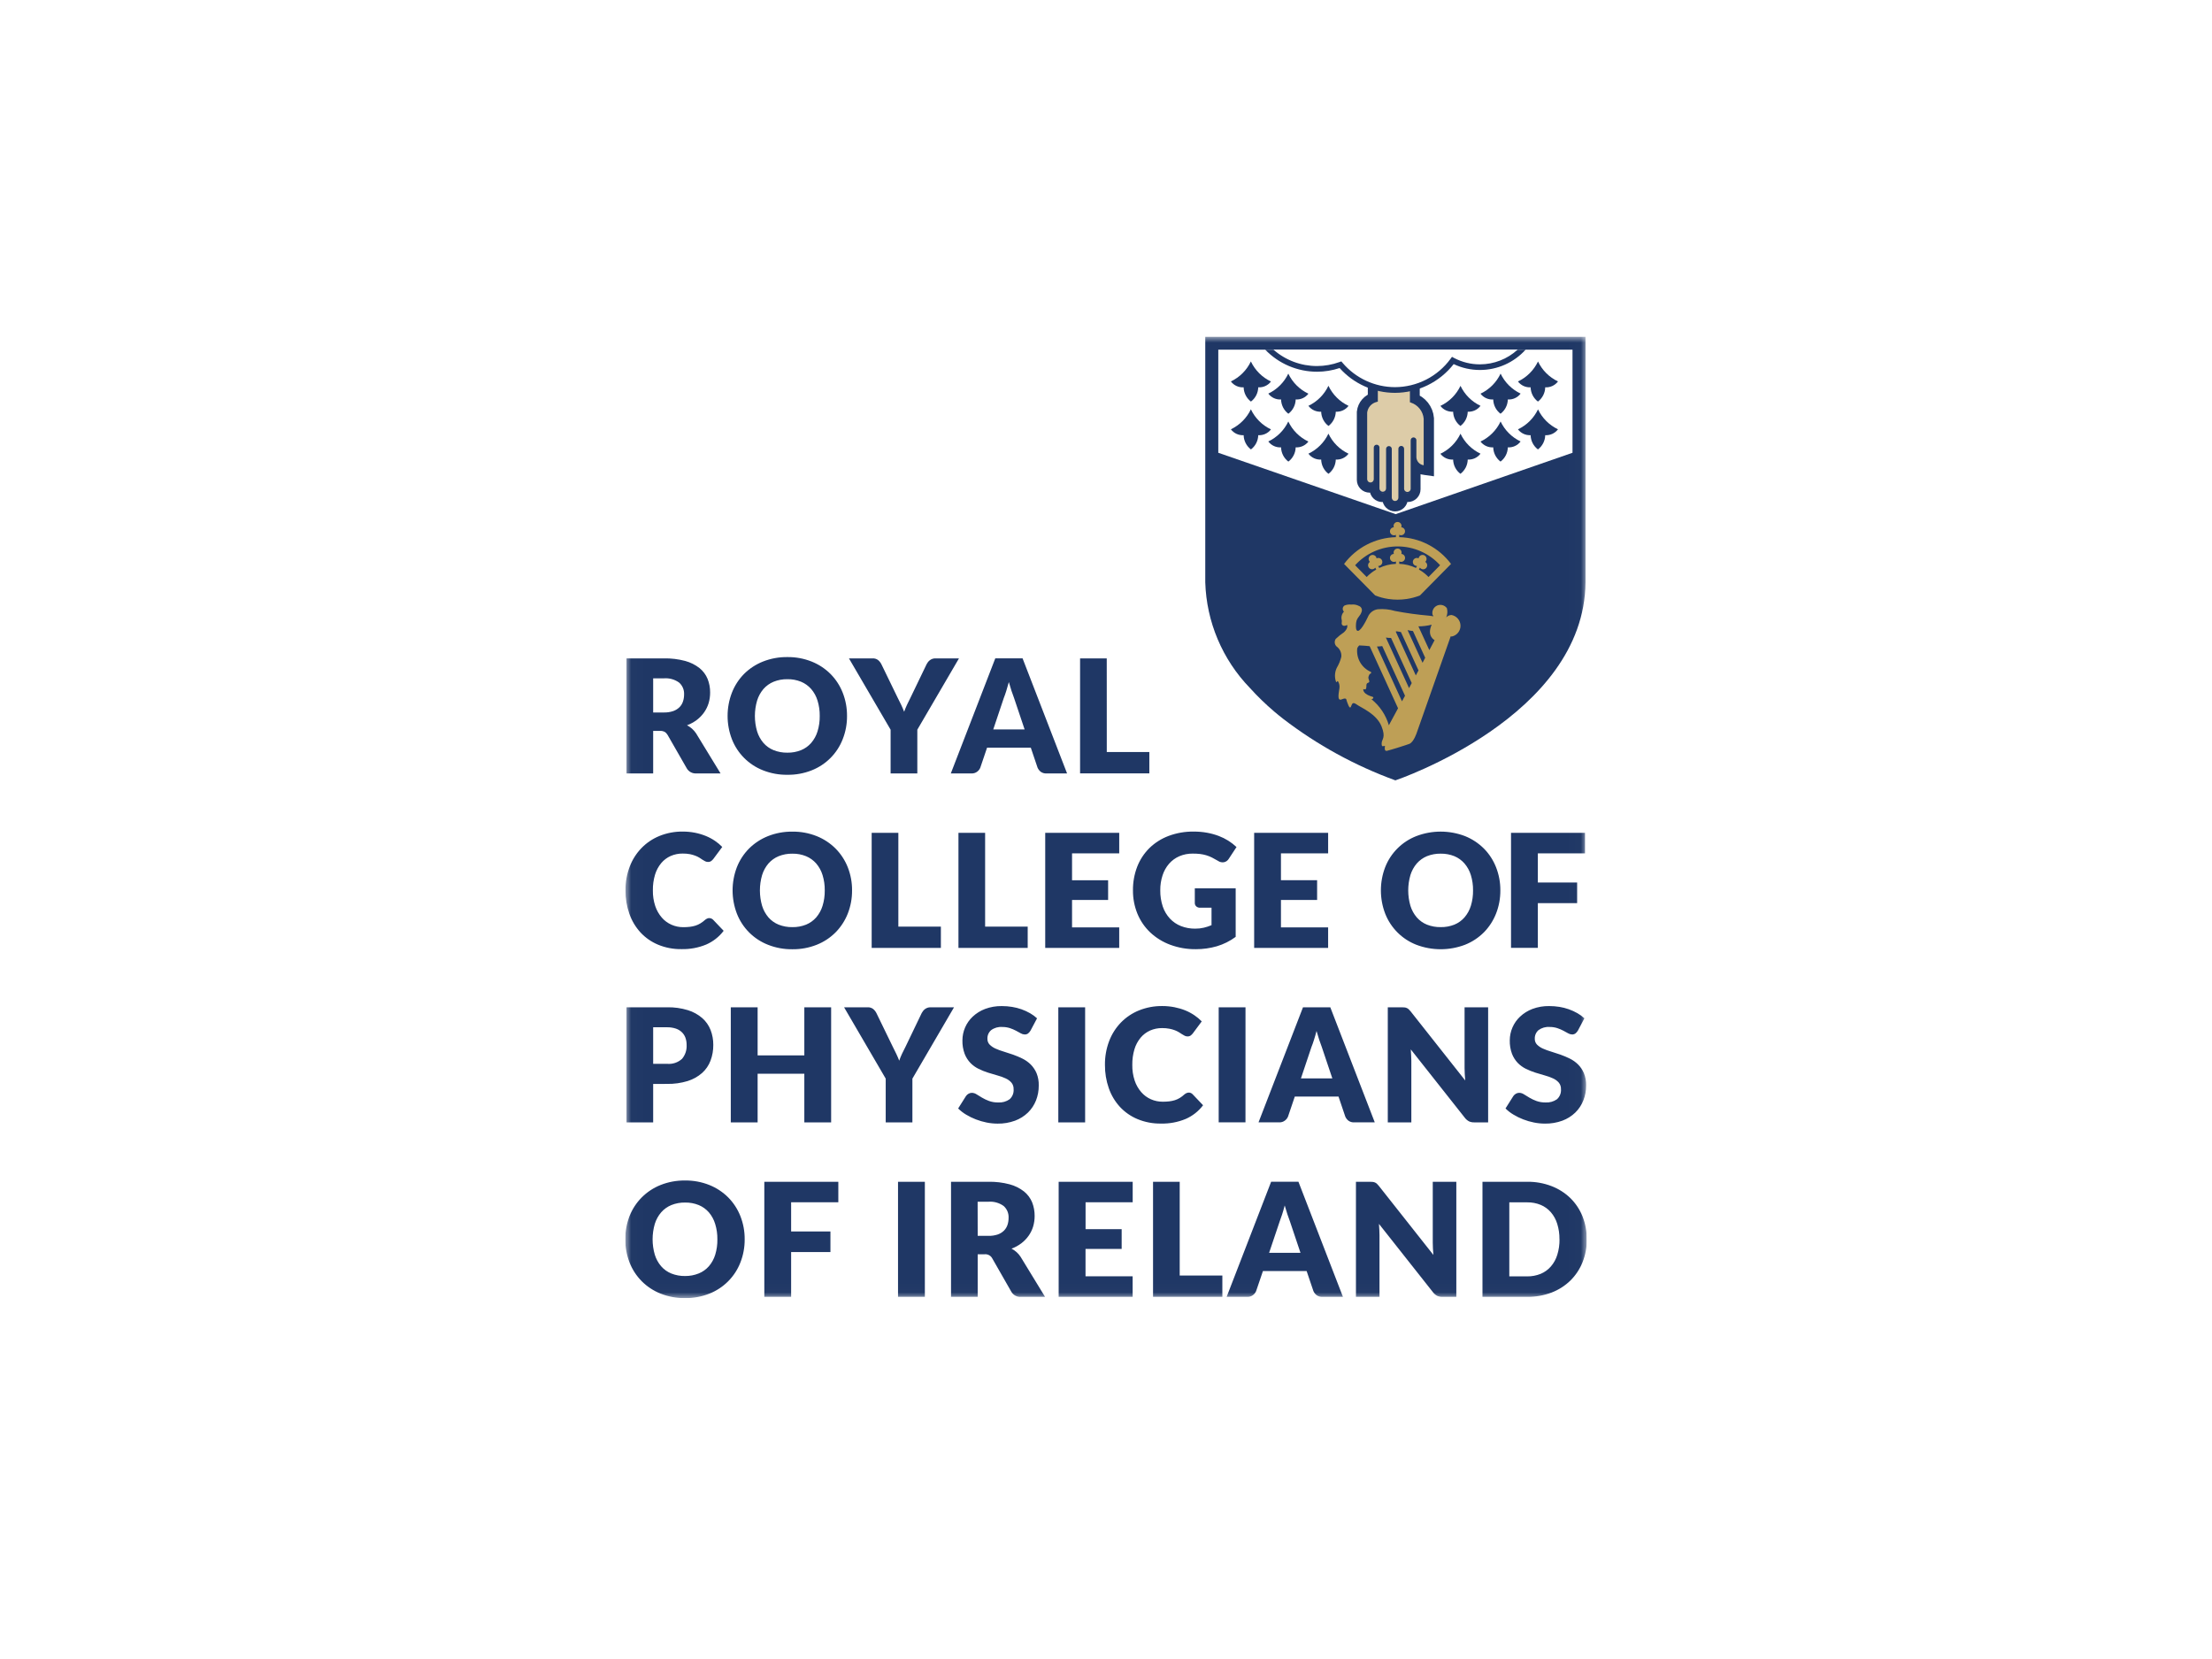
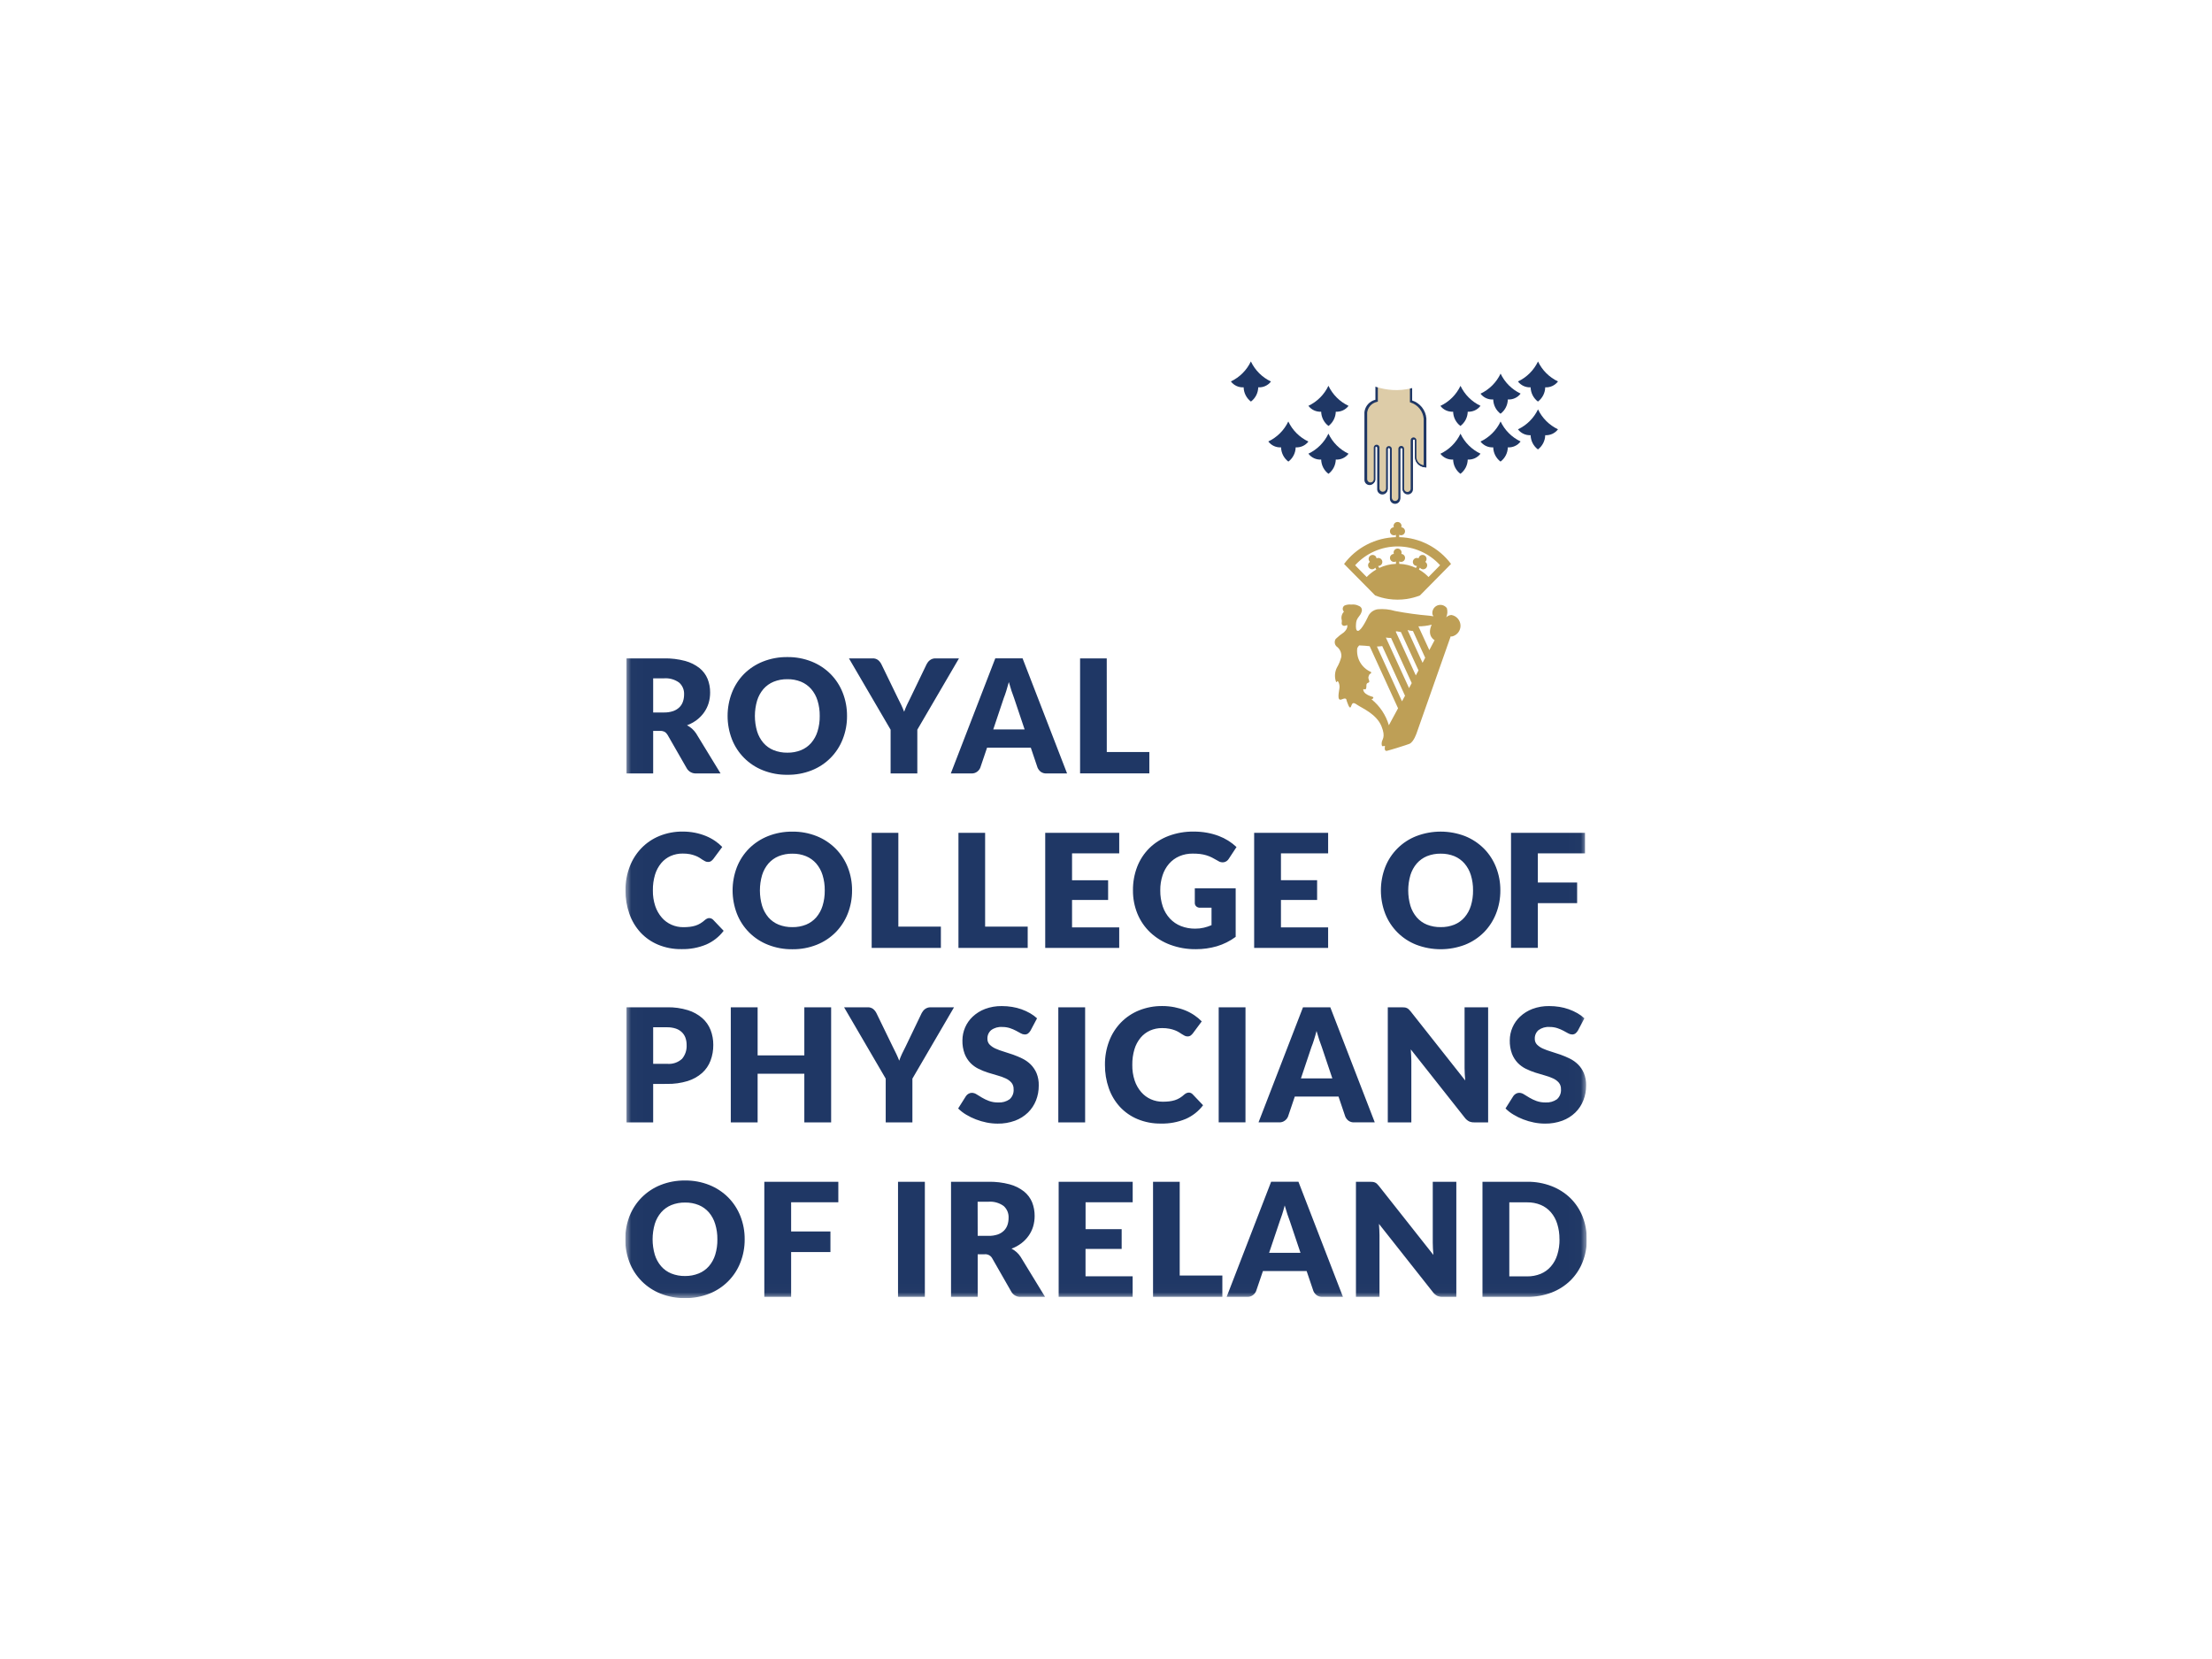
<svg xmlns="http://www.w3.org/2000/svg" width="184" height="138" viewBox="0 0 184 138" fill="none">
  <rect width="184" height="138" fill="white" />
  <g clip-path="url(#clip0_22_628)">
    <g clip-path="url(#clip1_22_628)">
      <g clip-path="url(#clip2_22_628)">
        <path d="M101.344 29.09V37.662L116.099 42.767L130.805 37.662V29.09H101.344Z" fill="white" />
        <mask id="mask0_22_628" style="mask-type:luminance" maskUnits="userSpaceOnUse" x="52" y="28" width="80" height="80">
          <path d="M131.99 28H52.01V107.98H131.99V28Z" fill="white" />
        </mask>
        <g mask="url(#mask0_22_628)">
-           <path d="M101.341 37.663V29.089H130.805V37.663L116.096 42.768L101.341 37.663ZM117.269 28H100.257V48.441C100.357 51.728 101.68 54.859 103.966 57.222C104.601 57.925 105.283 58.586 106.005 59.199C106.245 59.401 106.485 59.599 106.728 59.787C109.562 61.963 112.713 63.692 116.072 64.913C116.072 64.913 131.797 59.629 131.887 48.435V28H117.269Z" fill="#1F3765" />
          <path d="M118.895 54.079L117.987 52.102C118.359 52.101 118.73 52.054 119.091 51.964C118.661 52.919 119.334 53.25 119.334 53.25L118.895 54.079ZM118.332 55.133L117.086 52.414C117.233 52.45 117.383 52.476 117.534 52.49L118.551 54.714L118.332 55.133ZM117.771 56.183L116.101 52.538L116.118 52.53L116.177 52.514C116.294 52.541 116.413 52.561 116.532 52.574L117.995 55.767L117.771 56.183ZM117.209 57.239L115.281 53.035C115.424 53.055 115.568 53.066 115.712 53.068L117.431 56.82L117.209 57.239ZM116.621 58.336L114.538 53.78C114.686 53.775 114.832 53.763 114.978 53.743L116.874 57.874L116.621 58.336ZM115.529 60.329C115.28 59.477 114.775 58.721 114.083 58.165H114.097C114.157 58.14 114.242 58.108 114.238 58.034C114.238 57.982 114.209 57.973 114.164 57.959C113.968 57.903 113.404 57.722 113.401 57.357C113.401 57.219 113.681 57.59 113.662 57.004V56.993C113.661 56.943 113.676 56.895 113.706 56.855C113.76 56.782 113.867 56.809 113.902 56.714C113.924 56.656 113.817 56.455 113.823 56.364C113.834 56.274 113.863 56.187 113.91 56.109C113.96 56.011 114.092 56.068 114.042 55.894C113.664 55.734 113.349 55.455 113.143 55.1C112.937 54.745 112.851 54.333 112.899 53.925C112.935 53.835 112.991 53.754 113.061 53.687C113.175 53.681 113.926 53.743 113.931 53.752L116.294 58.917L115.529 60.329ZM120.74 51.156C120.574 51.163 120.416 51.233 120.3 51.352C120.406 51.112 120.426 50.843 120.356 50.59C120.266 50.466 120.135 50.377 119.987 50.337C119.839 50.298 119.681 50.31 119.541 50.373C119.401 50.436 119.287 50.545 119.218 50.682C119.148 50.819 119.128 50.975 119.161 51.125C119.183 51.173 119.209 51.219 119.238 51.263L118.888 51.215C117.933 51.134 116.983 51.003 116.041 50.823C115.577 50.685 115.09 50.636 114.607 50.679C114.423 50.704 114.25 50.778 114.104 50.893C113.959 51.008 113.846 51.16 113.779 51.333C113.637 51.633 113.093 52.723 112.856 52.428C112.758 52.306 112.791 51.951 112.806 51.8C112.857 51.356 113.165 51.26 113.267 50.87C113.283 50.824 113.289 50.776 113.286 50.728C113.283 50.68 113.271 50.633 113.25 50.59C113.229 50.547 113.199 50.508 113.163 50.477C113.127 50.445 113.085 50.421 113.04 50.405C112.846 50.301 112.624 50.261 112.407 50.291C112.213 50.267 112.017 50.295 111.838 50.371C111.797 50.398 111.762 50.434 111.737 50.476C111.712 50.518 111.697 50.565 111.693 50.614C111.689 50.663 111.696 50.712 111.713 50.758C111.731 50.804 111.759 50.845 111.794 50.878C111.707 50.967 111.644 51.077 111.611 51.197C111.578 51.317 111.576 51.443 111.606 51.564C111.652 51.76 111.533 51.891 111.679 52.012C111.825 52.132 112.055 51.986 112.055 51.986C112.055 51.986 112.179 52.23 111.794 52.595C111.55 52.758 111.32 52.943 111.109 53.146C111.072 53.201 111.047 53.262 111.035 53.326C111.022 53.39 111.023 53.456 111.036 53.52C111.05 53.584 111.076 53.644 111.113 53.698C111.15 53.751 111.198 53.797 111.253 53.832C111.367 53.932 111.456 54.057 111.512 54.198C111.568 54.339 111.589 54.492 111.574 54.642C111.494 54.957 111.369 55.259 111.204 55.539C111.045 55.86 111.006 56.227 111.093 56.574C111.191 56.966 111.213 56.539 111.308 56.688C111.406 56.853 111.445 57.047 111.419 57.237C111.402 57.48 111.163 58.363 111.601 58.178C112.039 57.993 111.982 58.203 112.028 58.314C112.074 58.426 112.258 59.06 112.373 58.784C112.489 58.509 112.513 58.359 112.885 58.623C113.256 58.886 114.495 59.378 114.916 60.412C115.308 61.391 114.928 61.476 114.929 61.838C114.93 62.201 115.05 62.029 115.21 62.053C115.21 62.053 115.09 62.523 115.385 62.452C115.68 62.382 117.023 61.962 117.233 61.877C117.607 61.726 117.855 60.938 117.855 60.938L120.672 52.934C120.705 52.94 120.737 52.944 120.77 52.946C120.976 52.901 121.16 52.786 121.291 52.622C121.422 52.457 121.492 52.252 121.489 52.041C121.486 51.831 121.41 51.628 121.275 51.467C121.139 51.306 120.952 51.196 120.745 51.158" fill="#BE9F56" />
          <path d="M112.723 47.017C113.171 46.524 113.716 46.13 114.325 45.861C114.933 45.592 115.591 45.453 116.257 45.453C116.922 45.453 117.58 45.592 118.189 45.861C118.798 46.13 119.343 46.524 119.791 47.017L118.828 47.996C118.592 47.752 118.323 47.543 118.029 47.374L118.113 47.217C118.142 47.259 118.18 47.292 118.225 47.315C118.302 47.357 118.391 47.366 118.475 47.342C118.559 47.318 118.63 47.263 118.673 47.187C118.716 47.111 118.728 47.022 118.705 46.937C118.683 46.853 118.629 46.781 118.554 46.736C118.583 46.711 118.608 46.681 118.626 46.647C118.646 46.609 118.659 46.566 118.663 46.523C118.667 46.479 118.663 46.435 118.65 46.394C118.637 46.352 118.616 46.313 118.588 46.279C118.56 46.246 118.526 46.218 118.488 46.197C118.449 46.177 118.407 46.164 118.363 46.16C118.32 46.156 118.276 46.161 118.234 46.173C118.192 46.186 118.154 46.207 118.12 46.235C118.086 46.263 118.058 46.297 118.038 46.336C118.019 46.37 118.008 46.407 118.004 46.445C117.964 46.426 117.922 46.415 117.878 46.412C117.835 46.409 117.791 46.415 117.75 46.429C117.708 46.443 117.67 46.465 117.637 46.494C117.604 46.523 117.578 46.558 117.558 46.597C117.539 46.636 117.528 46.678 117.525 46.722C117.522 46.766 117.528 46.809 117.542 46.851C117.556 46.892 117.578 46.93 117.607 46.963C117.636 46.996 117.671 47.023 117.71 47.042C117.759 47.068 117.815 47.081 117.871 47.079L117.783 47.243C117.348 47.036 116.875 46.92 116.393 46.902V46.701C116.437 46.724 116.485 46.737 116.534 46.738C116.583 46.74 116.633 46.731 116.678 46.711C116.723 46.692 116.763 46.662 116.796 46.625C116.828 46.588 116.852 46.544 116.865 46.497C116.878 46.449 116.881 46.399 116.872 46.351C116.864 46.302 116.845 46.256 116.816 46.216C116.788 46.176 116.751 46.142 116.707 46.118C116.664 46.094 116.617 46.08 116.567 46.077C116.582 46.041 116.589 46.002 116.588 45.963C116.588 45.875 116.553 45.791 116.491 45.728C116.428 45.666 116.344 45.631 116.255 45.631C116.167 45.631 116.083 45.666 116.02 45.728C115.958 45.791 115.923 45.875 115.923 45.963C115.923 46.002 115.93 46.041 115.943 46.077C115.855 46.08 115.772 46.117 115.712 46.182C115.651 46.246 115.619 46.331 115.622 46.419C115.624 46.508 115.662 46.591 115.726 46.651C115.79 46.712 115.876 46.744 115.964 46.741C116.018 46.741 116.07 46.727 116.118 46.702V46.903C115.636 46.921 115.163 47.037 114.728 47.244L114.639 47.08C114.696 47.082 114.751 47.069 114.801 47.043C114.88 47.004 114.941 46.935 114.969 46.852C114.997 46.768 114.991 46.677 114.952 46.598C114.913 46.519 114.845 46.458 114.761 46.43C114.678 46.401 114.586 46.407 114.507 46.446C114.501 46.408 114.49 46.371 114.473 46.337C114.452 46.298 114.425 46.264 114.391 46.236C114.357 46.208 114.318 46.187 114.277 46.175C114.235 46.162 114.191 46.157 114.148 46.161C114.104 46.165 114.062 46.178 114.023 46.199C113.985 46.219 113.95 46.247 113.923 46.281C113.895 46.314 113.874 46.353 113.861 46.395C113.848 46.437 113.844 46.48 113.848 46.524C113.852 46.567 113.865 46.61 113.885 46.648C113.903 46.682 113.927 46.713 113.957 46.737C113.884 46.783 113.832 46.855 113.81 46.938C113.789 47.021 113.801 47.109 113.844 47.184C113.886 47.258 113.955 47.314 114.038 47.339C114.12 47.363 114.208 47.355 114.285 47.316C114.329 47.293 114.368 47.26 114.396 47.218L114.481 47.375C114.187 47.544 113.918 47.754 113.682 47.997L112.721 47.017M115.491 49.825C115.997 49.9 116.512 49.9 117.018 49.825C117.394 49.768 117.762 49.67 118.115 49.531L120.701 46.911C120.198 46.237 119.549 45.686 118.802 45.3C118.055 44.913 117.231 44.702 116.39 44.682V44.486C116.434 44.509 116.482 44.522 116.531 44.523C116.581 44.525 116.63 44.516 116.675 44.496C116.72 44.477 116.76 44.447 116.793 44.41C116.825 44.373 116.849 44.329 116.862 44.282C116.875 44.234 116.878 44.184 116.869 44.136C116.861 44.087 116.842 44.041 116.813 44.001C116.785 43.961 116.748 43.927 116.705 43.903C116.662 43.879 116.614 43.865 116.564 43.862C116.578 43.826 116.585 43.788 116.585 43.75C116.585 43.662 116.55 43.578 116.488 43.515C116.425 43.453 116.341 43.418 116.252 43.418C116.164 43.418 116.08 43.453 116.017 43.515C115.955 43.578 115.92 43.662 115.92 43.75C115.92 43.788 115.927 43.826 115.94 43.862C115.89 43.864 115.841 43.877 115.797 43.901C115.752 43.925 115.714 43.958 115.684 43.999C115.654 44.039 115.634 44.086 115.625 44.136C115.616 44.185 115.619 44.236 115.632 44.285C115.646 44.333 115.67 44.378 115.703 44.415C115.737 44.453 115.778 44.483 115.825 44.502C115.871 44.522 115.921 44.53 115.972 44.527C116.022 44.525 116.071 44.511 116.115 44.486V44.682C115.274 44.703 114.45 44.914 113.703 45.3C112.956 45.686 112.307 46.237 111.804 46.911L114.391 49.531C114.744 49.67 115.112 49.768 115.488 49.825" fill="#BE9F56" />
          <path d="M118.536 38.877C118.326 38.862 118.129 38.772 117.981 38.623C117.833 38.474 117.744 38.277 117.73 38.067V36.642C117.73 36.616 117.72 36.591 117.702 36.572C117.683 36.554 117.658 36.544 117.632 36.544C117.606 36.544 117.581 36.554 117.563 36.572C117.545 36.591 117.534 36.616 117.534 36.642V40.698C117.534 40.812 117.489 40.921 117.408 41.002C117.327 41.083 117.218 41.128 117.104 41.128C116.99 41.128 116.88 41.083 116.799 41.002C116.719 40.921 116.673 40.812 116.673 40.698V37.36C116.673 37.334 116.663 37.309 116.645 37.291C116.626 37.272 116.601 37.262 116.575 37.262C116.549 37.262 116.524 37.272 116.506 37.291C116.488 37.309 116.477 37.334 116.477 37.36V41.479C116.477 41.594 116.432 41.703 116.351 41.784C116.27 41.865 116.161 41.91 116.047 41.91C115.933 41.91 115.823 41.865 115.742 41.784C115.661 41.703 115.616 41.594 115.616 41.479V37.365C115.616 37.339 115.606 37.314 115.587 37.295C115.569 37.277 115.544 37.267 115.518 37.267C115.493 37.267 115.469 37.276 115.451 37.294C115.432 37.311 115.421 37.335 115.42 37.36V40.702C115.42 40.816 115.375 40.925 115.294 41.006C115.213 41.087 115.104 41.132 114.99 41.132C114.875 41.132 114.766 41.087 114.685 41.006C114.604 40.925 114.559 40.816 114.559 40.702V37.228L114.548 37.212C114.541 37.193 114.528 37.177 114.512 37.165C114.495 37.154 114.475 37.148 114.455 37.148C114.429 37.148 114.404 37.159 114.386 37.177C114.368 37.195 114.357 37.22 114.357 37.246V39.919C114.357 40.033 114.312 40.142 114.231 40.223C114.15 40.304 114.041 40.349 113.927 40.349C113.812 40.349 113.703 40.304 113.622 40.223C113.541 40.142 113.496 40.033 113.496 39.919V34.286C113.523 34.04 113.626 33.809 113.79 33.624C113.953 33.44 114.17 33.31 114.41 33.253V31.001H117.467V33.313C117.789 33.418 118.073 33.616 118.284 33.882C118.494 34.147 118.622 34.469 118.65 34.807V38.893L118.536 38.877Z" fill="#1F3765" />
-           <path d="M118.536 38.877C118.326 38.862 118.129 38.772 117.981 38.623C117.833 38.474 117.744 38.277 117.73 38.067V36.642C117.73 36.616 117.72 36.591 117.702 36.572C117.683 36.554 117.658 36.544 117.632 36.544C117.606 36.544 117.581 36.554 117.563 36.572C117.545 36.591 117.534 36.616 117.534 36.642V40.698C117.534 40.812 117.489 40.921 117.408 41.002C117.327 41.083 117.218 41.128 117.104 41.128C116.99 41.128 116.88 41.083 116.799 41.002C116.719 40.921 116.673 40.812 116.673 40.698V37.36C116.673 37.334 116.663 37.309 116.645 37.291C116.626 37.272 116.601 37.262 116.575 37.262C116.549 37.262 116.524 37.272 116.506 37.291C116.488 37.309 116.477 37.334 116.477 37.36V41.479C116.477 41.594 116.432 41.703 116.351 41.784C116.27 41.865 116.161 41.91 116.047 41.91C115.933 41.91 115.823 41.865 115.742 41.784C115.661 41.703 115.616 41.594 115.616 41.479V37.365C115.616 37.339 115.606 37.314 115.587 37.295C115.569 37.277 115.544 37.267 115.518 37.267C115.493 37.267 115.469 37.276 115.451 37.294C115.432 37.311 115.421 37.335 115.42 37.36V40.702C115.42 40.816 115.375 40.925 115.294 41.006C115.213 41.087 115.104 41.132 114.99 41.132C114.875 41.132 114.766 41.087 114.685 41.006C114.604 40.925 114.559 40.816 114.559 40.702V37.228L114.548 37.212C114.541 37.193 114.528 37.177 114.512 37.165C114.495 37.154 114.475 37.148 114.455 37.148C114.429 37.148 114.404 37.159 114.386 37.177C114.368 37.195 114.357 37.22 114.357 37.246V39.919C114.357 40.033 114.312 40.142 114.231 40.223C114.15 40.304 114.041 40.349 113.927 40.349C113.812 40.349 113.703 40.304 113.622 40.223C113.541 40.142 113.496 40.033 113.496 39.919V34.286C113.523 34.04 113.626 33.809 113.79 33.624C113.953 33.44 114.17 33.31 114.41 33.253V31.001H117.467V33.313C117.789 33.418 118.073 33.616 118.284 33.882C118.494 34.147 118.622 34.469 118.65 34.807V38.893L118.536 38.877Z" stroke="#1F3765" stroke-width="1.262" />
          <path d="M116.044 41.746C115.999 41.746 115.954 41.737 115.912 41.719C115.87 41.702 115.832 41.677 115.8 41.645C115.768 41.612 115.743 41.574 115.725 41.532C115.708 41.49 115.699 41.445 115.699 41.4V37.345C115.7 37.301 115.684 37.258 115.653 37.226C115.623 37.194 115.581 37.176 115.537 37.175C115.493 37.174 115.45 37.19 115.418 37.221C115.386 37.251 115.367 37.293 115.366 37.337V40.631C115.371 40.679 115.366 40.728 115.352 40.774C115.337 40.82 115.312 40.862 115.28 40.898C115.248 40.934 115.208 40.963 115.164 40.983C115.12 41.002 115.072 41.013 115.023 41.013C114.975 41.013 114.927 41.002 114.883 40.983C114.839 40.963 114.799 40.934 114.767 40.898C114.735 40.862 114.71 40.82 114.695 40.774C114.68 40.728 114.675 40.679 114.681 40.631V37.202L114.671 37.174C114.657 37.137 114.632 37.106 114.598 37.086C114.564 37.066 114.524 37.059 114.485 37.066C114.446 37.073 114.411 37.093 114.386 37.123C114.361 37.153 114.347 37.191 114.347 37.23V39.863C114.353 39.911 114.348 39.96 114.333 40.006C114.318 40.052 114.293 40.094 114.261 40.13C114.229 40.166 114.189 40.195 114.145 40.215C114.101 40.234 114.053 40.245 114.005 40.245C113.956 40.245 113.908 40.234 113.864 40.215C113.82 40.195 113.78 40.166 113.748 40.13C113.716 40.094 113.691 40.052 113.676 40.006C113.662 39.96 113.657 39.911 113.662 39.863V34.319C113.688 34.095 113.781 33.884 113.93 33.715C114.078 33.546 114.275 33.425 114.493 33.371L114.545 33.357V31.157H117.359V33.41L117.395 33.426C117.695 33.528 117.959 33.715 118.154 33.964C118.349 34.214 118.467 34.515 118.493 34.83V38.776H118.462C118.276 38.76 118.101 38.678 117.97 38.544C117.838 38.411 117.759 38.235 117.746 38.049V36.637C117.746 36.593 117.728 36.55 117.697 36.519C117.666 36.488 117.624 36.47 117.579 36.47C117.535 36.47 117.493 36.488 117.462 36.519C117.43 36.55 117.413 36.593 117.413 36.637V40.631C117.418 40.679 117.413 40.728 117.398 40.774C117.383 40.82 117.359 40.862 117.326 40.898C117.294 40.934 117.255 40.963 117.21 40.983C117.166 41.002 117.118 41.013 117.07 41.013C117.022 41.013 116.974 41.002 116.93 40.983C116.885 40.963 116.846 40.934 116.813 40.898C116.781 40.862 116.757 40.82 116.742 40.774C116.727 40.728 116.722 40.679 116.727 40.631V37.345C116.727 37.301 116.71 37.259 116.678 37.227C116.647 37.196 116.605 37.179 116.561 37.179C116.516 37.179 116.474 37.196 116.443 37.227C116.412 37.259 116.394 37.301 116.394 37.345V41.4C116.394 41.492 116.358 41.58 116.293 41.645C116.228 41.709 116.14 41.746 116.048 41.746" fill="#DDCCA8" />
          <path d="M117.421 31.084H114.464V33.302C114.231 33.361 114.021 33.49 113.863 33.672C113.706 33.854 113.608 34.08 113.582 34.319V39.862C113.582 39.972 113.626 40.078 113.704 40.156C113.782 40.234 113.888 40.278 113.999 40.278C114.109 40.278 114.215 40.234 114.293 40.156C114.371 40.078 114.415 39.972 114.415 39.862V37.23C114.415 37.205 114.425 37.18 114.444 37.161C114.462 37.143 114.487 37.133 114.513 37.133C114.533 37.133 114.551 37.139 114.567 37.151C114.583 37.162 114.595 37.178 114.602 37.196L114.61 37.213V40.629C114.61 40.739 114.654 40.845 114.732 40.923C114.81 41.001 114.916 41.045 115.026 41.045C115.136 41.045 115.242 41.001 115.32 40.923C115.398 40.845 115.442 40.739 115.442 40.629V37.34C115.442 37.314 115.453 37.29 115.472 37.272C115.491 37.254 115.516 37.244 115.542 37.245C115.568 37.245 115.593 37.256 115.611 37.275C115.629 37.294 115.638 37.319 115.638 37.345V41.399C115.638 41.51 115.682 41.615 115.76 41.694C115.838 41.772 115.944 41.815 116.054 41.815C116.164 41.815 116.27 41.772 116.348 41.694C116.427 41.615 116.47 41.51 116.47 41.399V37.345C116.475 37.324 116.487 37.304 116.505 37.29C116.522 37.276 116.544 37.269 116.566 37.269C116.588 37.269 116.61 37.276 116.627 37.29C116.644 37.304 116.657 37.324 116.661 37.345V40.631C116.661 40.741 116.705 40.847 116.783 40.925C116.861 41.004 116.967 41.047 117.078 41.047C117.188 41.047 117.294 41.004 117.372 40.925C117.45 40.847 117.494 40.741 117.494 40.631V36.637C117.494 36.611 117.505 36.586 117.523 36.568C117.541 36.549 117.566 36.539 117.592 36.539C117.618 36.539 117.643 36.549 117.661 36.568C117.68 36.586 117.69 36.611 117.69 36.637V38.046C117.702 38.25 117.787 38.443 117.93 38.59C118.073 38.736 118.264 38.826 118.468 38.843L118.579 38.855V34.831C118.553 34.501 118.43 34.186 118.227 33.925C118.023 33.663 117.747 33.468 117.433 33.362L117.421 31.084ZM117.28 31.226V33.46L117.373 33.494C117.659 33.59 117.911 33.768 118.099 34.006C118.286 34.243 118.399 34.53 118.426 34.831V38.7C118.265 38.679 118.117 38.602 118.006 38.484C117.896 38.365 117.83 38.212 117.819 38.05V36.637C117.822 36.604 117.817 36.572 117.806 36.541C117.795 36.511 117.778 36.483 117.756 36.459C117.733 36.435 117.706 36.416 117.676 36.403C117.647 36.39 117.614 36.383 117.582 36.383C117.549 36.383 117.517 36.39 117.487 36.403C117.457 36.416 117.43 36.435 117.408 36.459C117.386 36.483 117.369 36.511 117.358 36.541C117.347 36.572 117.342 36.604 117.344 36.637V40.631C117.347 40.668 117.341 40.706 117.328 40.741C117.316 40.776 117.296 40.808 117.27 40.836C117.244 40.863 117.214 40.884 117.179 40.899C117.145 40.914 117.108 40.922 117.07 40.922C117.033 40.922 116.996 40.914 116.962 40.899C116.927 40.884 116.896 40.863 116.871 40.836C116.845 40.808 116.825 40.776 116.813 40.741C116.8 40.706 116.794 40.668 116.797 40.631V37.345C116.799 37.313 116.794 37.28 116.783 37.249C116.772 37.219 116.755 37.191 116.733 37.167C116.71 37.143 116.684 37.124 116.654 37.111C116.624 37.099 116.592 37.092 116.559 37.092C116.527 37.092 116.494 37.099 116.464 37.111C116.435 37.124 116.408 37.143 116.385 37.167C116.363 37.191 116.346 37.219 116.335 37.249C116.324 37.28 116.319 37.313 116.322 37.345V41.4C116.322 41.473 116.293 41.543 116.241 41.594C116.189 41.646 116.12 41.675 116.047 41.675C115.974 41.675 115.904 41.646 115.852 41.594C115.801 41.543 115.772 41.473 115.772 41.4V37.345C115.773 37.282 115.748 37.222 115.704 37.177C115.66 37.132 115.6 37.106 115.537 37.106C115.474 37.105 115.414 37.129 115.369 37.173C115.324 37.217 115.298 37.277 115.298 37.34V40.631C115.298 40.704 115.269 40.774 115.217 40.825C115.166 40.877 115.096 40.906 115.023 40.906C114.95 40.906 114.88 40.877 114.829 40.825C114.777 40.774 114.748 40.704 114.748 40.631V37.214L114.742 37.171L114.734 37.146C114.715 37.094 114.678 37.05 114.629 37.022C114.581 36.995 114.524 36.985 114.469 36.995C114.414 37.005 114.365 37.034 114.329 37.078C114.294 37.12 114.274 37.175 114.275 37.23V39.861C114.275 39.934 114.246 40.004 114.194 40.055C114.143 40.107 114.073 40.136 114 40.136C113.927 40.136 113.857 40.107 113.806 40.055C113.754 40.004 113.725 39.934 113.725 39.861V34.319C113.75 34.11 113.839 33.913 113.979 33.755C114.119 33.598 114.304 33.487 114.509 33.437L114.612 33.408V31.226H117.28Z" fill="#1F3765" />
          <path d="M105.501 29.089C106.29 29.844 107.271 30.368 108.337 30.605C109.404 30.841 110.514 30.781 111.549 30.431C111.549 30.431 116.153 35.208 120.875 30.063C121.833 30.482 122.892 30.612 123.923 30.439C124.953 30.266 125.912 29.797 126.681 29.089H105.501Z" fill="white" />
-           <path d="M126.235 29.089C125.381 29.871 124.265 30.305 123.108 30.307C122.36 30.309 121.623 30.128 120.96 29.781L120.78 29.683L120.66 29.847C120.129 30.575 119.434 31.167 118.631 31.577C117.828 31.986 116.941 32.201 116.039 32.204C115.21 32.203 114.391 32.022 113.639 31.674C112.886 31.325 112.219 30.818 111.682 30.186L111.576 30.061L111.422 30.116C110.823 30.334 110.19 30.447 109.553 30.448C108.222 30.449 106.935 29.966 105.933 29.089H105.247C105.806 29.669 106.475 30.13 107.216 30.445C107.956 30.759 108.753 30.922 109.558 30.921C110.195 30.92 110.828 30.817 111.433 30.615C112.012 31.263 112.722 31.782 113.516 32.137C114.309 32.493 115.169 32.677 116.038 32.678C116.98 32.675 117.909 32.459 118.755 32.044C119.601 31.63 120.341 31.029 120.921 30.287C121.604 30.611 122.351 30.778 123.107 30.776C123.822 30.776 124.529 30.626 125.183 30.335C125.837 30.044 126.422 29.62 126.902 29.089H126.235Z" fill="#1F3765" />
          <path d="M104.053 30.063C103.706 30.794 103.118 31.382 102.388 31.729C102.51 31.892 102.672 32.022 102.857 32.107C103.042 32.193 103.246 32.231 103.449 32.218C103.455 32.449 103.513 32.675 103.618 32.881C103.723 33.086 103.873 33.265 104.057 33.404C104.241 33.265 104.391 33.086 104.496 32.881C104.601 32.675 104.659 32.449 104.664 32.218C104.867 32.231 105.07 32.194 105.254 32.109C105.439 32.025 105.6 31.897 105.723 31.735C104.991 31.39 104.401 30.801 104.053 30.07" fill="#1F3765" />
-           <path d="M104.053 34.045C103.706 34.775 103.118 35.363 102.388 35.71C102.51 35.873 102.672 36.003 102.857 36.089C103.042 36.174 103.246 36.212 103.449 36.2C103.455 36.431 103.513 36.657 103.618 36.862C103.723 37.067 103.873 37.246 104.057 37.385C104.241 37.246 104.391 37.067 104.496 36.862C104.601 36.657 104.659 36.431 104.664 36.2C104.867 36.213 105.07 36.175 105.254 36.091C105.439 36.007 105.6 35.878 105.723 35.717C104.991 35.371 104.401 34.783 104.053 34.051" fill="#1F3765" />
          <path d="M110.502 32.091C110.156 32.822 109.568 33.411 108.837 33.757C108.959 33.92 109.121 34.05 109.306 34.136C109.491 34.221 109.695 34.259 109.899 34.246C109.904 34.477 109.962 34.703 110.067 34.908C110.172 35.114 110.322 35.293 110.506 35.432C110.69 35.293 110.84 35.114 110.945 34.908C111.05 34.703 111.108 34.477 111.114 34.246C111.317 34.259 111.52 34.221 111.706 34.136C111.891 34.051 112.052 33.922 112.176 33.76C111.443 33.414 110.853 32.825 110.505 32.094" fill="#1F3765" />
          <path d="M110.502 36.073C110.156 36.803 109.568 37.392 108.837 37.738C108.959 37.901 109.121 38.031 109.306 38.117C109.491 38.202 109.695 38.24 109.899 38.228C109.904 38.458 109.962 38.685 110.067 38.89C110.172 39.095 110.322 39.274 110.506 39.413C110.69 39.274 110.84 39.095 110.945 38.89C111.05 38.685 111.108 38.458 111.114 38.228C111.317 38.241 111.52 38.203 111.706 38.118C111.891 38.033 112.052 37.903 112.176 37.741C111.443 37.395 110.853 36.807 110.505 36.075" fill="#1F3765" />
-           <path d="M107.166 31.075C106.82 31.806 106.231 32.394 105.501 32.741C105.624 32.904 105.785 33.034 105.97 33.119C106.156 33.205 106.359 33.243 106.563 33.23C106.568 33.461 106.626 33.687 106.731 33.893C106.836 34.098 106.986 34.277 107.17 34.416C107.354 34.277 107.504 34.098 107.609 33.893C107.715 33.687 107.772 33.461 107.778 33.23C107.98 33.243 108.183 33.206 108.368 33.122C108.552 33.037 108.714 32.909 108.837 32.748C108.104 32.402 107.514 31.813 107.166 31.082" fill="#1F3765" />
          <path d="M107.166 35.057C106.82 35.788 106.232 36.376 105.501 36.722C105.624 36.885 105.785 37.016 105.97 37.101C106.155 37.187 106.359 37.225 106.563 37.212C106.568 37.443 106.626 37.669 106.731 37.874C106.836 38.079 106.986 38.258 107.17 38.397C107.354 38.258 107.504 38.079 107.609 37.874C107.715 37.669 107.772 37.443 107.778 37.212C107.98 37.225 108.183 37.187 108.368 37.103C108.552 37.019 108.714 36.89 108.837 36.729C108.104 36.383 107.514 35.795 107.166 35.063" fill="#1F3765" />
          <path d="M127.933 30.063C128.279 30.794 128.868 31.382 129.598 31.729C129.475 31.892 129.314 32.022 129.129 32.107C128.943 32.193 128.74 32.231 128.536 32.218C128.531 32.449 128.473 32.675 128.368 32.881C128.263 33.086 128.113 33.265 127.929 33.404C127.745 33.265 127.595 33.086 127.49 32.881C127.384 32.675 127.327 32.449 127.321 32.218C127.119 32.23 126.917 32.191 126.734 32.107C126.55 32.022 126.39 31.893 126.267 31.732C127 31.386 127.59 30.797 127.938 30.066" fill="#1F3765" />
          <path d="M127.933 34.045C128.279 34.775 128.868 35.363 129.598 35.71C129.475 35.873 129.314 36.003 129.129 36.089C128.943 36.174 128.74 36.212 128.536 36.2C128.531 36.431 128.473 36.657 128.368 36.862C128.263 37.067 128.113 37.246 127.929 37.385C127.745 37.246 127.595 37.067 127.49 36.862C127.384 36.657 127.327 36.431 127.321 36.2C127.119 36.211 126.917 36.173 126.734 36.088C126.55 36.003 126.39 35.874 126.267 35.713C127 35.367 127.59 34.779 127.938 34.048" fill="#1F3765" />
          <path d="M121.486 32.091C121.832 32.822 122.421 33.411 123.152 33.757C123.029 33.92 122.868 34.05 122.683 34.136C122.497 34.221 122.294 34.259 122.09 34.246C122.084 34.477 122.027 34.703 121.922 34.908C121.816 35.114 121.666 35.293 121.482 35.432C121.299 35.293 121.148 35.114 121.043 34.908C120.938 34.703 120.881 34.477 120.875 34.246C120.672 34.259 120.47 34.222 120.285 34.138C120.1 34.053 119.939 33.925 119.816 33.764C120.548 33.418 121.139 32.829 121.486 32.098" fill="#1F3765" />
          <path d="M121.486 36.073C121.832 36.803 122.421 37.392 123.152 37.738C123.029 37.901 122.868 38.031 122.683 38.117C122.497 38.202 122.294 38.24 122.09 38.228C122.084 38.458 122.027 38.685 121.922 38.89C121.816 39.095 121.666 39.274 121.482 39.413C121.299 39.274 121.148 39.095 121.043 38.89C120.938 38.685 120.881 38.458 120.875 38.228C120.672 38.241 120.47 38.203 120.285 38.119C120.1 38.035 119.939 37.906 119.816 37.745C120.548 37.399 121.139 36.811 121.486 36.079" fill="#1F3765" />
          <path d="M124.822 31.075C125.169 31.806 125.757 32.394 126.488 32.741C126.365 32.904 126.204 33.034 126.018 33.119C125.833 33.205 125.629 33.243 125.426 33.23C125.42 33.461 125.363 33.687 125.257 33.893C125.152 34.098 125.002 34.277 124.818 34.416C124.634 34.277 124.484 34.098 124.379 33.893C124.274 33.687 124.216 33.461 124.211 33.23C124.008 33.243 123.806 33.206 123.621 33.122C123.436 33.037 123.275 32.909 123.152 32.748C123.884 32.402 124.474 31.813 124.822 31.082" fill="#1F3765" />
          <path d="M124.822 35.057C125.168 35.788 125.757 36.376 126.488 36.722C126.365 36.885 126.204 37.016 126.018 37.101C125.833 37.187 125.629 37.225 125.426 37.212C125.42 37.443 125.363 37.669 125.257 37.874C125.152 38.079 125.002 38.258 124.818 38.397C124.634 38.258 124.484 38.079 124.379 37.874C124.274 37.669 124.216 37.443 124.211 37.212C124.008 37.225 123.806 37.187 123.621 37.103C123.436 37.019 123.275 36.89 123.152 36.729C123.884 36.383 124.474 35.795 124.822 35.063" fill="#1F3765" />
          <path d="M129.72 103.088C129.726 102.655 129.664 102.223 129.536 101.808C129.429 101.452 129.249 101.122 129.007 100.839C128.777 100.574 128.489 100.364 128.166 100.228C127.806 100.08 127.419 100.008 127.03 100.014H125.548V106.172H127.03C127.419 106.178 127.806 106.105 128.166 105.958C128.492 105.821 128.781 105.61 129.012 105.342C129.254 105.059 129.434 104.729 129.541 104.373C129.669 103.956 129.731 103.521 129.725 103.085M131.995 103.085C132.002 103.74 131.881 104.391 131.638 105C131.41 105.57 131.067 106.086 130.631 106.518C130.182 106.955 129.648 107.295 129.063 107.518C128.415 107.763 127.726 107.884 127.032 107.875H123.316V98.303H127.03C127.724 98.293 128.413 98.416 129.061 98.664C129.645 98.888 130.179 99.228 130.629 99.662C131.065 100.093 131.408 100.608 131.636 101.177C131.877 101.785 131.998 102.434 131.99 103.088M114.201 98.316C114.262 98.323 114.321 98.34 114.377 98.365C114.433 98.39 114.484 98.423 114.53 98.463C114.588 98.519 114.642 98.578 114.692 98.64L119.234 104.389C119.216 104.205 119.204 104.026 119.195 103.853C119.186 103.679 119.181 103.517 119.181 103.363V98.303H121.141V107.875H119.985C119.837 107.879 119.69 107.851 119.554 107.793C119.421 107.724 119.304 107.627 119.212 107.508L114.705 101.805C114.718 101.972 114.728 102.134 114.736 102.295C114.745 102.456 114.75 102.605 114.75 102.745V107.875H112.791V98.303H113.96C114.041 98.302 114.122 98.306 114.202 98.316M105.567 104.215H108.179L107.298 101.593C107.234 101.428 107.162 101.231 107.089 101.006C107.016 100.78 106.939 100.536 106.866 100.273C106.797 100.54 106.726 100.786 106.652 101.015C106.579 101.245 106.511 101.441 106.447 101.603L105.567 104.215ZM111.709 107.874H109.989C109.823 107.882 109.659 107.834 109.523 107.739C109.405 107.649 109.313 107.53 109.253 107.394L108.689 105.729H105.054L104.488 107.394C104.433 107.526 104.344 107.641 104.23 107.726C104.098 107.828 103.935 107.88 103.768 107.874H102.036L105.736 98.302H108.008L111.709 107.874ZM98.131 106.101H101.679V107.875H95.913V98.303H98.131V106.101ZM94.22 98.303V100.01H90.301V102.244H93.303V103.887H90.297V106.167H94.216V107.874H88.062V98.303H94.22ZM81.327 102.802H82.219C82.481 102.809 82.743 102.77 82.992 102.688C83.187 102.621 83.364 102.512 83.512 102.368C83.645 102.234 83.746 102.071 83.806 101.891C83.868 101.702 83.898 101.503 83.897 101.303C83.907 101.119 83.875 100.935 83.804 100.764C83.733 100.593 83.624 100.441 83.487 100.318C83.118 100.052 82.666 99.926 82.213 99.963H81.322L81.327 102.802ZM81.327 104.334V107.875H79.109V98.303H82.218C82.814 98.291 83.41 98.363 83.986 98.516C84.421 98.631 84.827 98.833 85.181 99.11C85.478 99.349 85.709 99.659 85.855 100.01C85.996 100.37 86.067 100.754 86.064 101.141C86.066 101.439 86.024 101.736 85.94 102.023C85.857 102.296 85.732 102.554 85.568 102.788C85.4 103.026 85.196 103.238 84.964 103.416C84.713 103.606 84.436 103.758 84.141 103.868C84.448 104.023 84.708 104.256 84.895 104.544L86.93 107.875H84.927C84.767 107.888 84.608 107.855 84.466 107.78C84.325 107.705 84.207 107.592 84.127 107.454L82.538 104.675C82.477 104.56 82.384 104.466 82.269 104.405C82.154 104.344 82.024 104.319 81.895 104.334H81.327ZM76.932 107.875H74.7V98.303H76.932V107.875ZM69.734 98.303V100.01H65.808V102.435H69.078V104.149H65.808V107.872H63.578V98.303H69.734ZM59.673 103.088C59.679 102.657 59.618 102.227 59.491 101.815C59.385 101.459 59.206 101.129 58.965 100.845C58.735 100.582 58.447 100.375 58.124 100.241C57.763 100.095 57.377 100.024 56.988 100.031C56.596 100.024 56.207 100.095 55.843 100.241C55.518 100.374 55.229 100.581 54.998 100.845C54.757 101.126 54.577 101.454 54.468 101.808C54.224 102.645 54.224 103.533 54.468 104.37C54.576 104.724 54.757 105.052 54.998 105.333C55.228 105.597 55.518 105.803 55.843 105.934C56.207 106.078 56.596 106.149 56.988 106.142C57.375 106.147 57.76 106.074 58.119 105.93C58.444 105.8 58.734 105.595 58.965 105.332C59.207 105.051 59.387 104.723 59.495 104.369C59.621 103.954 59.681 103.522 59.673 103.088ZM61.944 103.088C61.95 103.749 61.829 104.405 61.587 105.02C61.359 105.605 61.013 106.136 60.57 106.581C60.127 107.026 59.598 107.375 59.014 107.606C58.368 107.862 57.678 107.99 56.983 107.981C56.287 107.99 55.596 107.862 54.949 107.606C54.363 107.375 53.832 107.026 53.387 106.581C52.943 106.135 52.596 105.603 52.367 105.016C51.891 103.773 51.891 102.397 52.367 101.154C52.597 100.574 52.942 100.046 53.381 99.604C53.828 99.157 54.361 98.805 54.949 98.571C55.595 98.315 56.286 98.188 56.981 98.197C57.677 98.188 58.367 98.316 59.012 98.574C59.599 98.81 60.132 99.162 60.58 99.61C61.017 100.053 61.359 100.581 61.587 101.16C61.828 101.773 61.95 102.426 61.944 103.085M131.25 85.734C131.195 85.825 131.125 85.905 131.042 85.971C130.959 86.026 130.861 86.053 130.762 86.049C130.647 86.044 130.536 86.01 130.438 85.951L130.046 85.737C129.885 85.652 129.718 85.581 129.545 85.524C129.337 85.456 129.12 85.423 128.902 85.426C128.571 85.4 128.241 85.495 127.974 85.691C127.872 85.781 127.792 85.892 127.739 86.016C127.686 86.141 127.662 86.276 127.668 86.411C127.665 86.499 127.68 86.587 127.711 86.669C127.743 86.752 127.79 86.827 127.851 86.891C127.991 87.029 128.154 87.141 128.334 87.22C128.557 87.319 128.786 87.404 129.02 87.472C129.275 87.549 129.537 87.634 129.804 87.728C130.071 87.823 130.333 87.934 130.588 88.06C130.841 88.186 131.073 88.351 131.273 88.55C131.478 88.757 131.641 89.002 131.754 89.27C131.885 89.595 131.948 89.943 131.939 90.293C131.942 90.718 131.864 91.139 131.708 91.534C131.559 91.913 131.332 92.257 131.042 92.542C130.734 92.84 130.367 93.071 129.965 93.22C129.5 93.39 129.008 93.473 128.513 93.465C128.207 93.464 127.902 93.434 127.603 93.374C127.297 93.314 126.998 93.227 126.707 93.114C126.425 93.006 126.153 92.873 125.895 92.717C125.653 92.575 125.431 92.403 125.233 92.204L125.887 91.167C125.942 91.09 126.013 91.026 126.095 90.979C126.179 90.929 126.275 90.903 126.373 90.903C126.513 90.907 126.648 90.951 126.765 91.028C126.898 91.112 127.048 91.203 127.217 91.304C127.403 91.414 127.597 91.506 127.799 91.58C128.047 91.669 128.309 91.711 128.571 91.705C128.905 91.725 129.237 91.632 129.511 91.44C129.629 91.335 129.72 91.204 129.778 91.057C129.836 90.91 129.859 90.752 129.845 90.595C129.854 90.396 129.788 90.202 129.661 90.05C129.527 89.9 129.363 89.781 129.179 89.701C128.96 89.601 128.733 89.519 128.5 89.457C128.245 89.388 127.985 89.309 127.716 89.224C127.447 89.138 127.185 89.033 126.932 88.909C126.68 88.786 126.45 88.62 126.253 88.419C126.044 88.199 125.88 87.941 125.771 87.657C125.639 87.297 125.577 86.915 125.587 86.531C125.589 86.163 125.666 85.799 125.813 85.461C125.959 85.124 126.173 84.819 126.441 84.567C126.739 84.288 127.089 84.071 127.47 83.926C127.917 83.76 128.391 83.679 128.867 83.687C129.154 83.686 129.441 83.709 129.725 83.755C130.249 83.84 130.753 84.018 131.215 84.281C131.423 84.4 131.618 84.543 131.795 84.706L131.25 85.734ZM116.849 83.802C116.91 83.809 116.969 83.826 117.025 83.853C117.08 83.876 117.131 83.91 117.175 83.95C117.234 84.006 117.289 84.066 117.34 84.129L121.881 89.877C121.865 89.694 121.851 89.515 121.843 89.343C121.835 89.17 121.827 89.007 121.827 88.853V83.789H123.787V93.362H122.634C122.486 93.367 122.338 93.339 122.203 93.28C122.069 93.21 121.952 93.113 121.86 92.994L117.353 87.291C117.366 87.458 117.378 87.621 117.383 87.781C117.389 87.941 117.399 88.091 117.399 88.231V93.362H115.44V83.789H116.609C116.689 83.788 116.77 83.793 116.851 83.802M108.216 89.702H110.827L109.946 87.081C109.88 86.914 109.811 86.718 109.736 86.493C109.662 86.267 109.587 86.023 109.513 85.759C109.444 86.027 109.372 86.274 109.3 86.501C109.229 86.729 109.159 86.927 109.092 87.089L108.216 89.702ZM114.357 93.361H112.639C112.473 93.369 112.309 93.321 112.174 93.226C112.055 93.137 111.962 93.017 111.904 92.88L111.341 91.215H107.704L107.141 92.88C107.086 93.013 106.996 93.128 106.88 93.212C106.748 93.314 106.585 93.367 106.419 93.361H104.687L108.387 83.789H110.658L114.357 93.361ZM103.602 93.361H101.374V83.789H103.604L103.602 93.361ZM98.886 90.883C98.94 90.883 98.994 90.893 99.044 90.913C99.1 90.935 99.151 90.968 99.194 91.011L100.075 91.937C99.699 92.435 99.201 92.828 98.629 93.077C97.977 93.347 97.276 93.478 96.571 93.461C95.902 93.472 95.238 93.346 94.62 93.09C94.065 92.859 93.566 92.511 93.156 92.071C92.746 91.622 92.432 91.095 92.233 90.521C92.014 89.895 91.906 89.236 91.913 88.573C91.905 87.902 92.023 87.234 92.26 86.605C92.478 86.028 92.811 85.502 93.239 85.058C93.666 84.619 94.181 84.275 94.749 84.046C95.364 83.8 96.021 83.677 96.684 83.685C97.025 83.684 97.365 83.717 97.699 83.783C98.002 83.843 98.3 83.93 98.587 84.044C98.854 84.152 99.109 84.288 99.348 84.449C99.57 84.598 99.776 84.77 99.964 84.962L99.217 85.968C99.167 86.029 99.11 86.085 99.047 86.134C98.966 86.19 98.868 86.217 98.77 86.211C98.692 86.211 98.616 86.192 98.547 86.157C98.471 86.118 98.396 86.076 98.324 86.029L98.066 85.864C97.959 85.8 97.847 85.745 97.73 85.7C97.584 85.645 97.432 85.602 97.278 85.573C97.078 85.535 96.875 85.517 96.671 85.519C96.325 85.515 95.981 85.584 95.664 85.723C95.362 85.86 95.094 86.063 94.88 86.317C94.647 86.6 94.472 86.926 94.367 87.277C94.242 87.698 94.181 88.136 94.188 88.575C94.179 89.018 94.245 89.46 94.384 89.881C94.501 90.235 94.686 90.562 94.929 90.844C95.15 91.099 95.424 91.302 95.733 91.439C96.041 91.575 96.375 91.644 96.712 91.643C96.896 91.644 97.08 91.634 97.263 91.614C97.421 91.595 97.577 91.563 97.729 91.516C97.872 91.471 98.008 91.409 98.136 91.331C98.274 91.246 98.403 91.147 98.523 91.037C98.575 90.993 98.632 90.956 98.694 90.928C98.754 90.9 98.819 90.885 98.885 90.885M90.264 93.363H88.033V83.789H90.264V93.363ZM85.718 85.735C85.664 85.826 85.593 85.906 85.511 85.972C85.428 86.027 85.33 86.055 85.23 86.05C85.116 86.045 85.004 86.011 84.906 85.952C84.79 85.888 84.659 85.817 84.514 85.738C84.354 85.653 84.186 85.582 84.014 85.525C83.806 85.457 83.588 85.424 83.37 85.427C83.039 85.401 82.71 85.495 82.443 85.692C82.341 85.781 82.261 85.892 82.207 86.017C82.154 86.142 82.13 86.277 82.137 86.412C82.134 86.5 82.149 86.588 82.18 86.67C82.212 86.753 82.259 86.828 82.32 86.891C82.459 87.03 82.623 87.141 82.803 87.221C83.025 87.32 83.254 87.405 83.489 87.473C83.744 87.55 84.005 87.635 84.272 87.729C84.54 87.824 84.802 87.935 85.056 88.061C85.309 88.187 85.541 88.352 85.742 88.551C85.946 88.759 86.11 89.003 86.224 89.271C86.354 89.596 86.416 89.944 86.406 90.294C86.41 90.718 86.333 91.14 86.179 91.535C86.029 91.914 85.802 92.257 85.512 92.543C85.203 92.841 84.836 93.072 84.434 93.221C83.969 93.391 83.477 93.474 82.982 93.466C82.676 93.465 82.372 93.435 82.072 93.375C81.767 93.314 81.467 93.227 81.177 93.115C80.895 93.007 80.623 92.874 80.364 92.718C80.123 92.575 79.9 92.403 79.702 92.205L80.356 91.168C80.412 91.091 80.482 91.027 80.564 90.98C80.648 90.93 80.745 90.904 80.842 90.904C80.982 90.908 81.118 90.951 81.234 91.029C81.368 91.113 81.517 91.204 81.687 91.305C81.872 91.415 82.067 91.507 82.269 91.581C82.516 91.67 82.778 91.712 83.041 91.706C83.375 91.726 83.706 91.633 83.98 91.441C84.098 91.336 84.189 91.205 84.247 91.058C84.305 90.911 84.328 90.753 84.314 90.596C84.323 90.397 84.257 90.203 84.13 90.051C83.996 89.901 83.832 89.783 83.648 89.702C83.429 89.602 83.202 89.52 82.969 89.458C82.715 89.388 82.454 89.311 82.186 89.225C81.917 89.139 81.655 89.034 81.402 88.91C81.149 88.787 80.919 88.621 80.723 88.42C80.514 88.2 80.35 87.942 80.241 87.659C80.109 87.298 80.046 86.916 80.057 86.532C80.059 86.164 80.135 85.8 80.282 85.462C80.429 85.125 80.642 84.82 80.91 84.568C81.209 84.289 81.558 84.072 81.94 83.927C82.386 83.761 82.86 83.68 83.337 83.688C83.624 83.687 83.91 83.71 84.194 83.757C84.718 83.841 85.223 84.019 85.684 84.282C85.893 84.401 86.087 84.544 86.264 84.707L85.718 85.735ZM75.896 89.723V93.363H73.676V89.723L70.213 83.789H72.167C72.331 83.78 72.492 83.828 72.624 83.924C72.74 84.019 72.834 84.136 72.902 84.27L74.255 87.054C74.369 87.272 74.469 87.479 74.559 87.669C74.649 87.859 74.729 88.046 74.799 88.23C74.864 88.042 74.941 87.853 75.029 87.662C75.117 87.47 75.216 87.27 75.332 87.054L76.669 84.27C76.701 84.209 76.738 84.152 76.781 84.098C76.825 84.04 76.876 83.989 76.934 83.945C77.065 83.843 77.225 83.789 77.39 83.79H79.358L75.896 89.723ZM69.136 93.363H66.906V89.316H63.021V93.363H60.789V83.789H63.021V87.791H66.906V83.789H69.136V93.363ZM54.332 88.491H55.487C55.712 88.513 55.94 88.487 56.154 88.416C56.369 88.345 56.566 88.229 56.733 88.077C57.004 87.755 57.14 87.341 57.115 86.921C57.118 86.717 57.084 86.515 57.017 86.323C56.953 86.146 56.849 85.986 56.712 85.856C56.568 85.72 56.396 85.618 56.207 85.557C55.973 85.482 55.728 85.447 55.483 85.451H54.332V88.491ZM54.332 90.165V93.366H52.115V83.789H55.487C56.075 83.776 56.661 83.857 57.223 84.029C57.663 84.164 58.069 84.389 58.418 84.689C58.724 84.96 58.961 85.3 59.11 85.681C59.261 86.075 59.337 86.495 59.333 86.917C59.338 87.365 59.26 87.811 59.102 88.231C58.954 88.624 58.713 88.975 58.401 89.255C58.053 89.559 57.646 89.786 57.205 89.923C56.649 90.092 56.069 90.173 55.488 90.162L54.332 90.165ZM131.845 69.278V70.986H127.922V73.41H131.19V75.124H127.922V78.847H125.691V69.278H131.845ZM122.532 74.062C122.537 73.63 122.476 73.201 122.349 72.788C122.241 72.434 122.06 72.106 121.819 71.824C121.589 71.561 121.301 71.354 120.978 71.219C120.617 71.075 120.231 71.003 119.842 71.01C119.451 71.003 119.061 71.074 118.697 71.219C118.373 71.354 118.084 71.561 117.852 71.824C117.612 72.106 117.432 72.434 117.323 72.788C117.079 73.624 117.079 74.513 117.323 75.35C117.432 75.704 117.612 76.031 117.852 76.313C118.083 76.576 118.373 76.782 118.697 76.914C119.062 77.057 119.451 77.127 119.842 77.12C120.231 77.127 120.617 77.057 120.978 76.914C121.301 76.782 121.589 76.576 121.819 76.313C122.06 76.032 122.241 75.704 122.349 75.35C122.477 74.934 122.538 74.501 122.532 74.066M124.803 74.066C124.808 74.726 124.687 75.382 124.445 75.997C124.216 76.577 123.874 77.106 123.438 77.551C122.992 77.999 122.458 78.351 121.87 78.585C120.562 79.085 119.115 79.085 117.807 78.585C117.221 78.355 116.689 78.007 116.244 77.561C115.8 77.116 115.452 76.584 115.223 75.997C114.747 74.754 114.747 73.377 115.223 72.134C115.452 71.548 115.8 71.017 116.245 70.573C116.69 70.128 117.221 69.781 117.807 69.552C119.115 69.05 120.562 69.05 121.87 69.552C122.457 69.789 122.99 70.141 123.438 70.588C123.875 71.031 124.217 71.559 124.445 72.138C124.686 72.751 124.808 73.405 124.803 74.064M110.478 69.278V70.986H106.553V73.219H109.561V74.862H106.553V77.142H110.477V78.849H104.324V69.278H110.478ZM101.22 78.713C100.656 78.876 100.071 78.958 99.484 78.956C98.751 78.966 98.022 78.84 97.335 78.585C96.72 78.356 96.157 78.008 95.678 77.56C95.219 77.124 94.857 76.596 94.616 76.01C94.363 75.392 94.237 74.73 94.243 74.062C94.236 73.39 94.355 72.722 94.596 72.094C94.822 71.513 95.168 70.986 95.611 70.546C96.067 70.102 96.61 69.758 97.206 69.535C97.874 69.286 98.582 69.163 99.295 69.173C99.671 69.171 100.047 69.203 100.417 69.271C100.748 69.331 101.072 69.421 101.386 69.54C101.932 69.747 102.431 70.059 102.856 70.459L102.212 71.439C102.169 71.51 102.113 71.572 102.045 71.62C101.978 71.669 101.901 71.703 101.82 71.721C101.731 71.737 101.64 71.734 101.552 71.714C101.464 71.693 101.38 71.656 101.307 71.603C101.131 71.499 100.966 71.407 100.811 71.33C100.658 71.254 100.498 71.191 100.334 71.142C100.167 71.094 99.996 71.058 99.823 71.036C99.622 71.014 99.42 71.004 99.218 71.005C98.833 70.999 98.451 71.074 98.097 71.225C97.771 71.367 97.481 71.579 97.247 71.846C97.004 72.127 96.82 72.455 96.706 72.809C96.574 73.213 96.509 73.636 96.515 74.061C96.508 74.52 96.579 74.978 96.724 75.413C96.85 75.784 97.053 76.124 97.319 76.412C97.575 76.685 97.888 76.897 98.237 77.034C98.614 77.18 99.016 77.253 99.42 77.248C99.664 77.25 99.907 77.223 100.145 77.167C100.362 77.115 100.573 77.045 100.778 76.957V75.506H99.834C99.714 75.513 99.597 75.473 99.506 75.394C99.467 75.358 99.437 75.314 99.416 75.266C99.395 75.217 99.385 75.165 99.387 75.112V73.894H102.787V77.93C102.314 78.281 101.784 78.545 101.22 78.713ZM93.1 69.279V70.987H89.176V73.22H92.176V74.863H89.176V77.143H93.099V78.85H86.944V69.278L93.1 69.279ZM81.945 77.077H85.487V78.851H79.727V69.278H81.945V77.077ZM74.727 77.077H78.265V78.851H72.508V69.278H74.727V77.077ZM68.605 74.062C68.611 73.631 68.549 73.201 68.422 72.789C68.314 72.435 68.134 72.107 67.893 71.825C67.661 71.562 67.373 71.355 67.049 71.221C66.689 71.075 66.303 71.004 65.914 71.011C65.522 71.004 65.133 71.075 64.77 71.221C64.445 71.354 64.155 71.561 63.923 71.825C63.683 72.107 63.503 72.435 63.394 72.789C63.15 73.626 63.15 74.514 63.394 75.351C63.503 75.704 63.683 76.032 63.923 76.314C64.155 76.578 64.445 76.784 64.77 76.915C65.134 77.058 65.523 77.128 65.914 77.121C66.302 77.128 66.688 77.058 67.049 76.915C67.373 76.782 67.662 76.577 67.893 76.314C68.134 76.032 68.314 75.705 68.422 75.351C68.55 74.935 68.611 74.501 68.605 74.067M70.876 74.067C70.882 74.727 70.76 75.383 70.519 75.998C70.29 76.578 69.947 77.107 69.51 77.552C69.064 78.001 68.531 78.352 67.943 78.586C67.297 78.843 66.606 78.97 65.911 78.961C65.216 78.97 64.525 78.843 63.878 78.586C63.292 78.356 62.761 78.008 62.316 77.563C61.871 77.117 61.524 76.585 61.296 75.998C60.82 74.754 60.82 73.379 61.296 72.135C61.524 71.555 61.868 71.028 62.306 70.585C62.755 70.138 63.291 69.787 63.879 69.553C64.526 69.296 65.216 69.169 65.912 69.178C66.608 69.168 67.298 69.297 67.944 69.555C68.531 69.791 69.064 70.144 69.511 70.591C69.948 71.034 70.291 71.562 70.52 72.141C70.761 72.754 70.882 73.408 70.877 74.067M59.004 76.373C59.058 76.373 59.112 76.383 59.162 76.403C59.219 76.424 59.27 76.458 59.313 76.501L60.195 77.427C59.818 77.925 59.32 78.317 58.748 78.567C58.096 78.837 57.395 78.968 56.69 78.951C56.021 78.963 55.356 78.836 54.737 78.58C54.182 78.348 53.682 78 53.273 77.559C52.865 77.11 52.551 76.583 52.351 76.009C52.132 75.383 52.024 74.725 52.03 74.062C52.022 73.389 52.141 72.722 52.379 72.093C52.597 71.516 52.93 70.989 53.358 70.546C53.784 70.107 54.297 69.763 54.864 69.534C55.479 69.287 56.137 69.164 56.799 69.172C57.14 69.172 57.48 69.204 57.814 69.27C58.118 69.33 58.415 69.418 58.703 69.534C58.97 69.641 59.225 69.777 59.464 69.938C59.686 70.088 59.892 70.259 60.079 70.451L59.333 71.455C59.282 71.517 59.225 71.573 59.161 71.622C59.08 71.677 58.983 71.704 58.885 71.698C58.808 71.698 58.731 71.68 58.663 71.646C58.586 71.607 58.511 71.564 58.439 71.517C58.361 71.464 58.279 71.409 58.181 71.347C58.075 71.282 57.962 71.227 57.846 71.183C57.7 71.127 57.55 71.084 57.398 71.053C57.197 71.016 56.994 70.999 56.79 71.001C56.444 70.997 56.101 71.066 55.783 71.205C55.48 71.341 55.212 71.544 54.999 71.799C54.766 72.082 54.592 72.408 54.487 72.759C54.362 73.18 54.301 73.617 54.308 74.057C54.299 74.5 54.365 74.942 54.504 75.364C54.621 75.717 54.806 76.044 55.05 76.327C55.27 76.582 55.544 76.784 55.853 76.92C56.161 77.057 56.495 77.127 56.833 77.125C57.016 77.126 57.2 77.116 57.383 77.095C57.541 77.077 57.697 77.044 57.849 76.997C57.992 76.952 58.128 76.89 58.256 76.812C58.396 76.728 58.527 76.629 58.648 76.519C58.7 76.475 58.757 76.439 58.818 76.411C58.877 76.382 58.942 76.368 59.007 76.368M92.065 62.554H95.605V64.329H89.844V54.766H92.062L92.065 62.554ZM82.621 60.678H85.231L84.35 58.056C84.284 57.89 84.215 57.694 84.14 57.469C84.067 57.243 83.99 56.998 83.918 56.736C83.847 57.003 83.775 57.25 83.703 57.478C83.631 57.705 83.563 57.901 83.497 58.065L82.621 60.678ZM88.762 64.337H87.043C86.877 64.345 86.713 64.298 86.576 64.202C86.459 64.111 86.367 63.992 86.307 63.856L85.744 62.191H82.108L81.544 63.856C81.49 63.989 81.401 64.104 81.286 64.189C81.153 64.29 80.99 64.342 80.824 64.337H79.091L82.79 54.765H85.061L88.762 64.337ZM76.305 60.698V64.338H74.083V60.698L70.618 54.766H72.578C72.741 54.757 72.902 54.804 73.034 54.899C73.15 54.994 73.245 55.112 73.313 55.245L74.665 58.029C74.779 58.249 74.881 58.454 74.97 58.644C75.06 58.834 75.139 59.022 75.209 59.207C75.277 59.014 75.354 58.824 75.441 58.639C75.527 58.447 75.628 58.247 75.74 58.029L77.081 55.245C77.113 55.185 77.15 55.127 77.191 55.073C77.236 55.016 77.288 54.964 77.345 54.92C77.407 54.873 77.476 54.835 77.549 54.808C77.63 54.779 77.716 54.765 77.802 54.766H79.77L76.305 60.698ZM68.187 59.549C68.193 59.117 68.131 58.687 68.004 58.275C67.896 57.921 67.716 57.593 67.475 57.312C67.244 57.049 66.956 56.842 66.633 56.708C66.272 56.562 65.886 56.491 65.498 56.498C65.106 56.491 64.716 56.562 64.353 56.708C64.028 56.841 63.738 57.048 63.506 57.312C63.266 57.594 63.087 57.921 62.978 58.275C62.732 59.112 62.732 60.002 62.978 60.839C63.086 61.192 63.266 61.519 63.506 61.8C63.737 62.064 64.027 62.27 64.353 62.401C64.717 62.545 65.106 62.616 65.498 62.609C65.886 62.616 66.272 62.545 66.633 62.401C66.957 62.269 67.245 62.063 67.475 61.8C67.716 61.52 67.896 61.192 68.004 60.839C68.132 60.423 68.194 59.989 68.187 59.553M70.458 59.553C70.464 60.214 70.342 60.87 70.1 61.485C69.873 62.071 69.527 62.603 69.084 63.049C68.641 63.494 68.112 63.843 67.528 64.075C66.882 64.332 66.192 64.459 65.497 64.449C64.801 64.459 64.111 64.331 63.464 64.075C62.878 63.845 62.346 63.496 61.901 63.051C61.456 62.605 61.109 62.072 60.88 61.485C60.404 60.242 60.404 58.866 60.88 57.623C61.107 57.04 61.449 56.51 61.887 56.064C62.336 55.617 62.872 55.265 63.461 55.031C64.108 54.775 64.798 54.648 65.494 54.657C66.189 54.648 66.879 54.776 67.525 55.034C68.112 55.27 68.645 55.622 69.092 56.07C69.529 56.513 69.871 57.04 70.099 57.62C70.34 58.233 70.462 58.886 70.457 59.545M54.332 59.266H55.225C55.486 59.272 55.747 59.233 55.996 59.151C56.191 59.084 56.369 58.975 56.517 58.831C56.651 58.698 56.752 58.535 56.811 58.354C56.874 58.165 56.906 57.966 56.904 57.767C56.914 57.582 56.882 57.398 56.811 57.227C56.74 57.056 56.632 56.904 56.493 56.781C56.125 56.514 55.673 56.389 55.22 56.426H54.332V59.266ZM54.332 60.797V64.338H52.115V54.766H55.225C55.821 54.754 56.416 54.826 56.993 54.978C57.427 55.095 57.833 55.297 58.187 55.573C58.484 55.812 58.715 56.121 58.86 56.473C59.003 56.833 59.074 57.217 59.07 57.604C59.072 57.902 59.03 58.199 58.946 58.486C58.863 58.759 58.738 59.017 58.574 59.251C58.406 59.489 58.203 59.701 57.972 59.879C57.721 60.069 57.443 60.221 57.148 60.331C57.297 60.407 57.436 60.501 57.561 60.611C57.692 60.727 57.806 60.858 57.902 61.003L59.937 64.334H57.929C57.769 64.347 57.609 64.314 57.467 64.239C57.326 64.165 57.208 64.052 57.127 63.913L55.536 61.139C55.475 61.033 55.391 60.944 55.288 60.878C55.167 60.818 55.032 60.79 54.897 60.797H54.332Z" fill="#1F3765" />
        </g>
      </g>
    </g>
  </g>
  <defs>
    <clipPath id="clip0_22_628">
      <rect width="80" height="79.98" fill="white" transform="translate(52 28)" />
    </clipPath>
    <clipPath id="clip1_22_628">
      <rect width="80" height="79.98" fill="white" transform="translate(52 28)" />
    </clipPath>
    <clipPath id="clip2_22_628">
      <rect width="79.981" height="79.98" fill="white" transform="translate(52.01 28)" />
    </clipPath>
  </defs>
</svg>